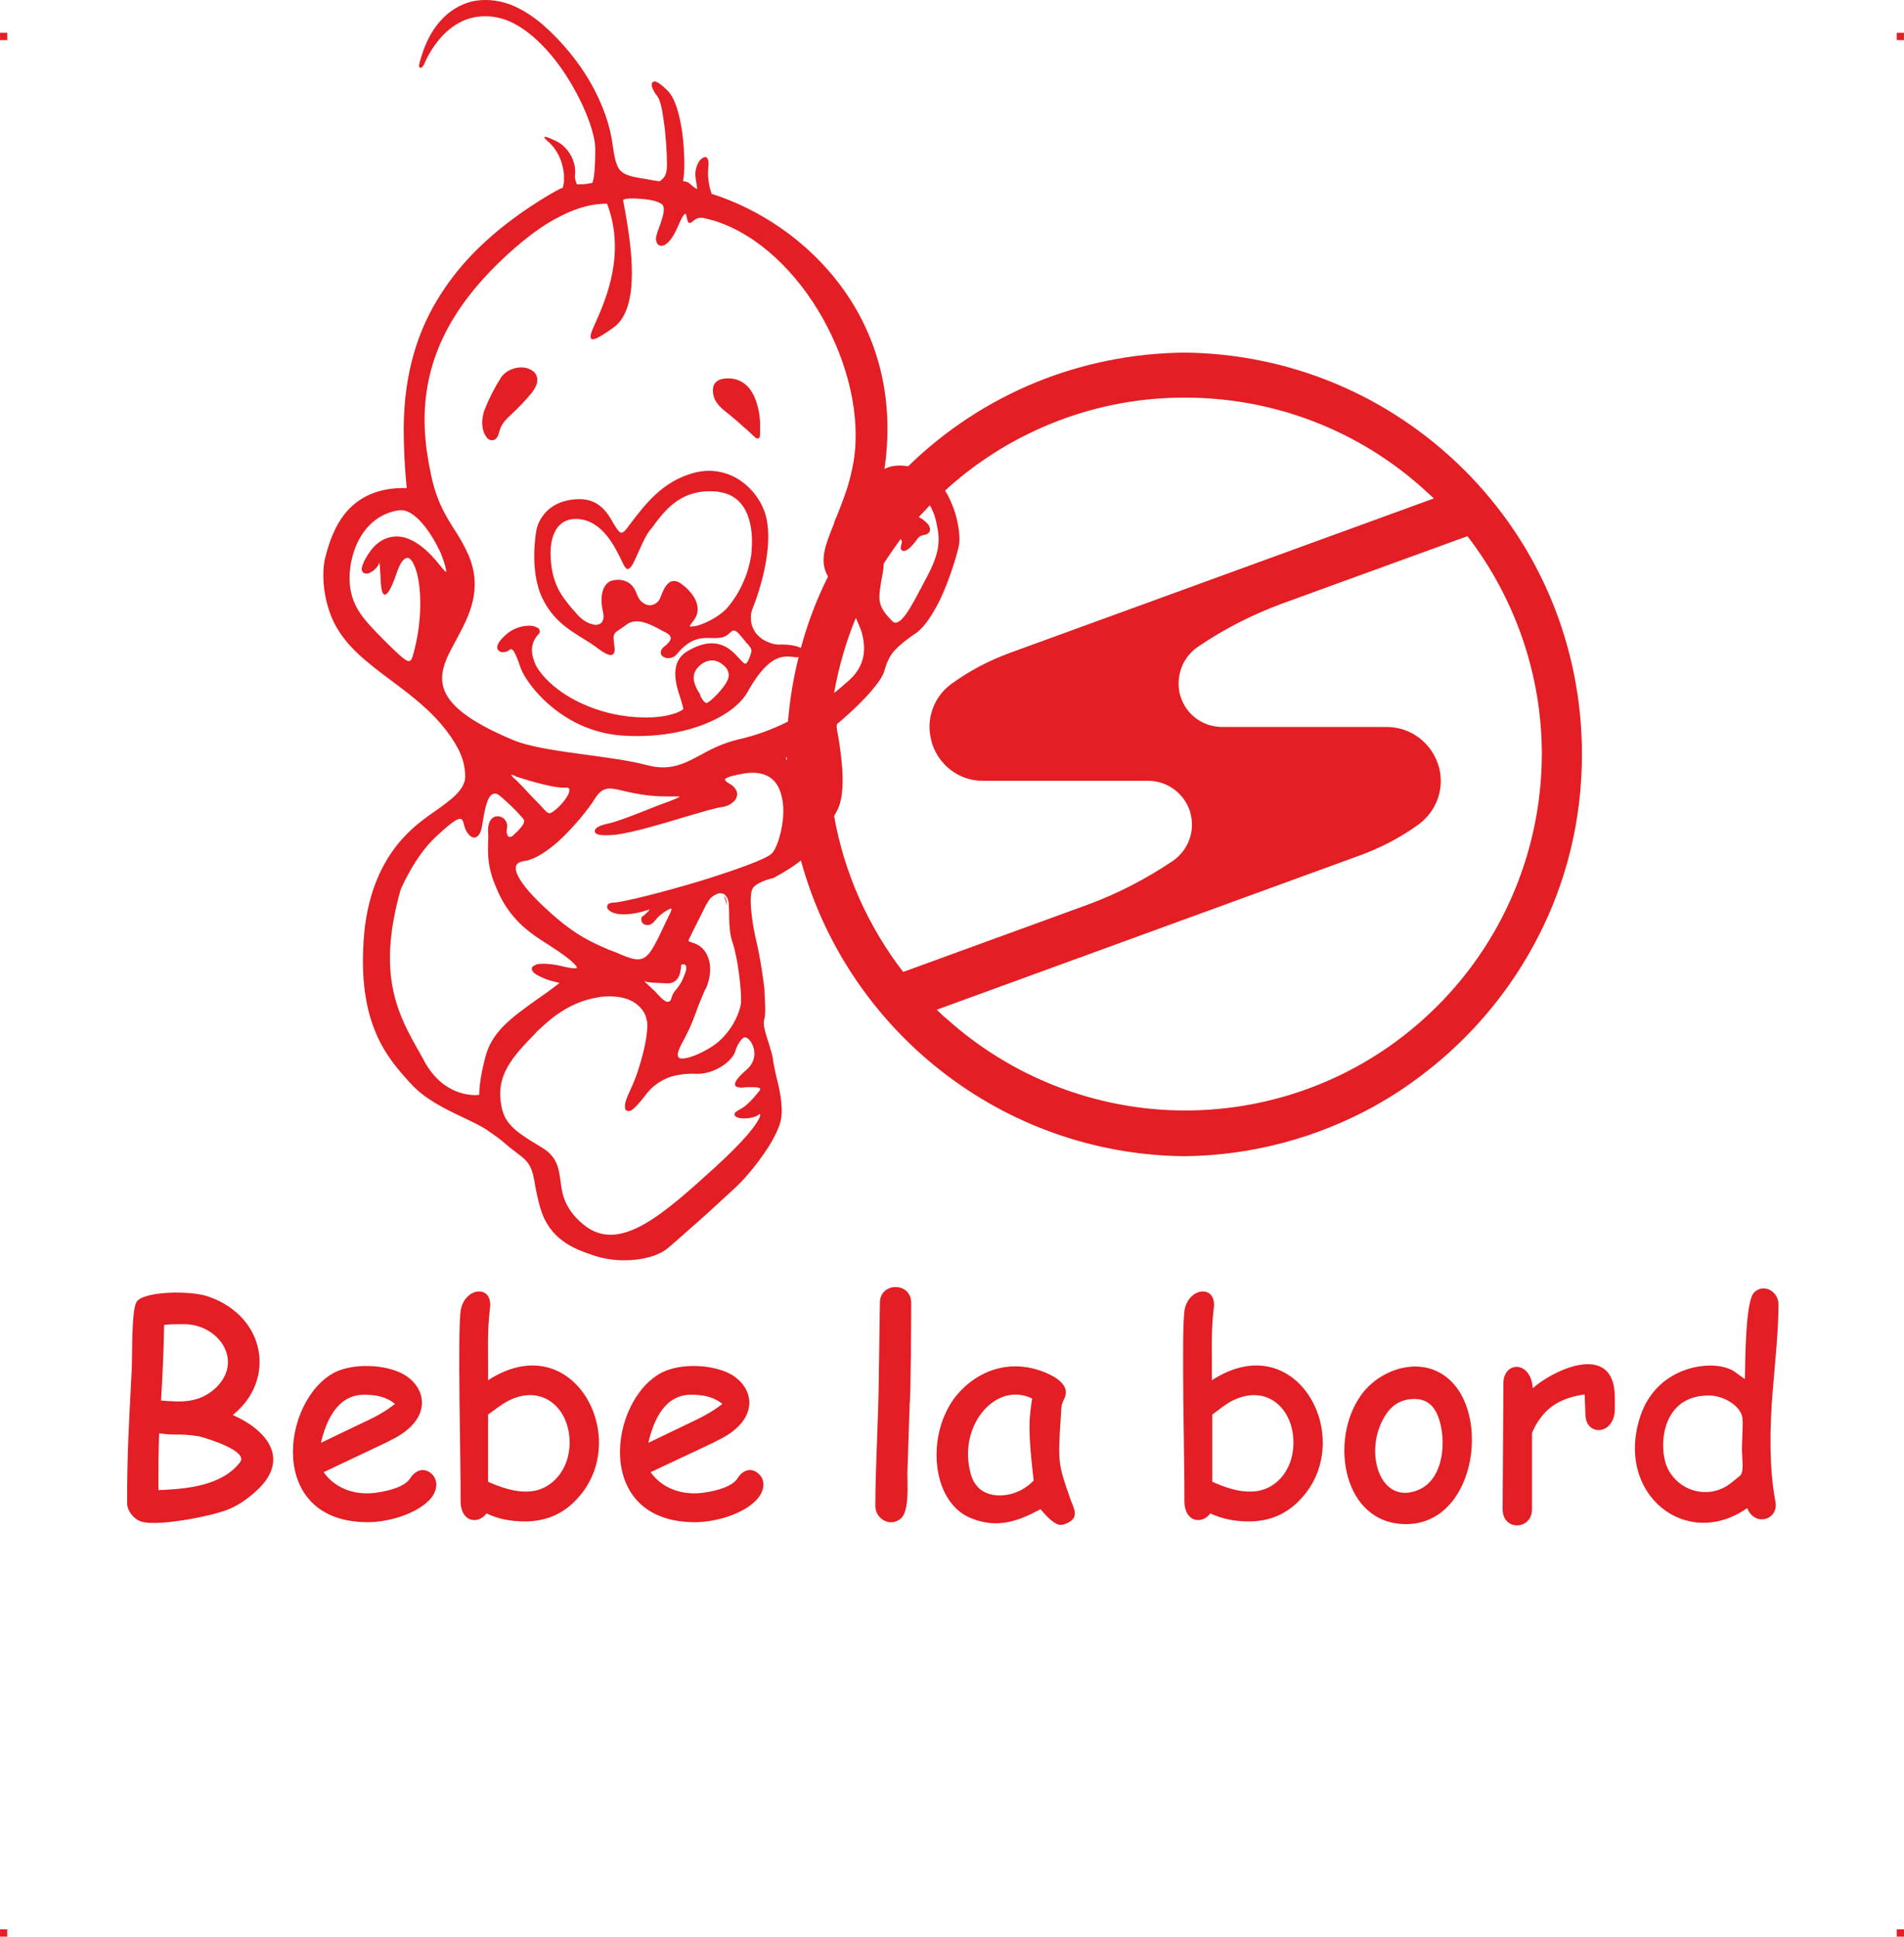
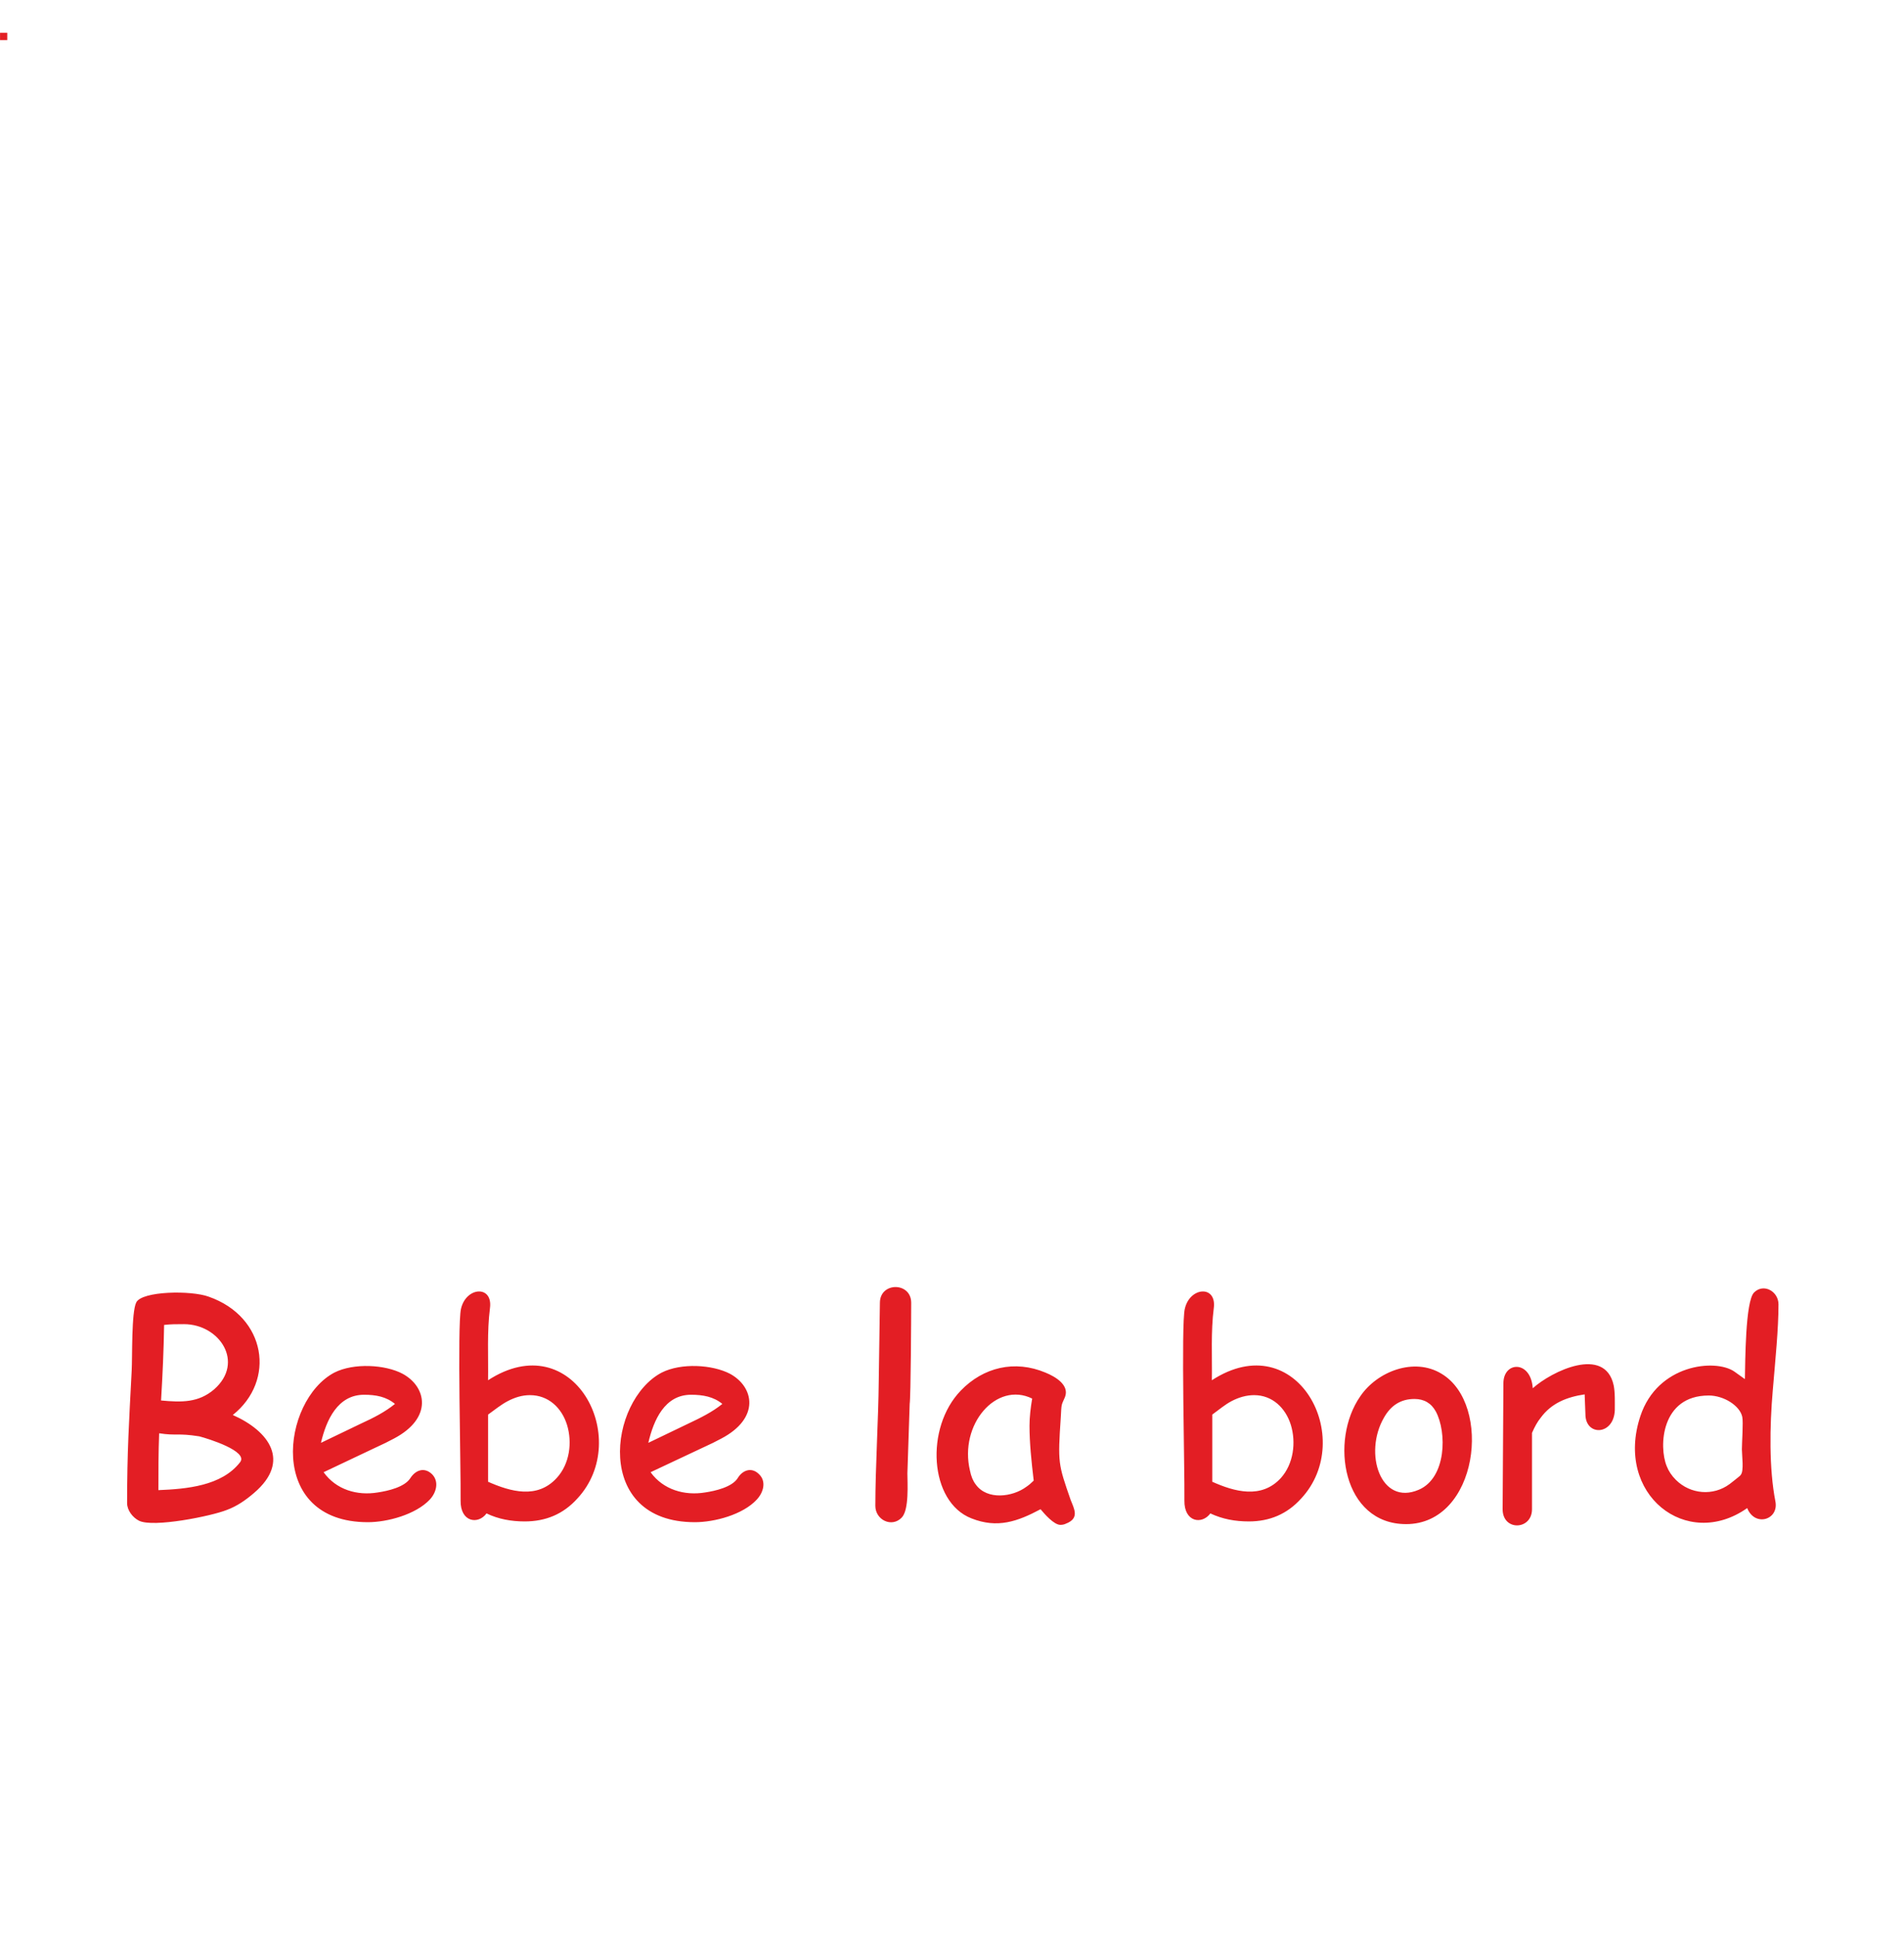
<svg xmlns="http://www.w3.org/2000/svg" xml:space="preserve" width="4.994in" height="5.079in" version="1.1" style="shape-rendering:geometricPrecision; text-rendering:geometricPrecision; image-rendering:optimizeQuality; fill-rule:evenodd; clip-rule:evenodd" viewBox="0 0 1444.12 1468.76">
  <defs>
    <style type="text/css">
   
    .fil0 {fill:#E31E24}
   
  </style>
  </defs>
  <g id="Layer_x0020_1">
    <g id="_2723204955040">
      <g id="_812266784">
        <rect class="fil0" x="-0" y="24.9" width="5.49" height="5.52" />
-         <rect class="fil0" x="1438.64" y="24.9" width="5.49" height="5.52" />
-         <rect class="fil0" x="-0" y="1463.24" width="5.49" height="5.52" />
-         <rect class="fil0" x="1438.64" y="1463.24" width="5.49" height="5.52" />
      </g>
      <g id="_812269600">
-         <path class="fil0" d="M309.08 501.26c2.03,0.58 3.18,-0.87 4.05,-4.05 7.52,-26.05 6.66,-51.8 2.32,-65.12 -1.16,-3.47 -2.6,-6.37 -4.05,-7.81 -1.16,-1.16 -2.6,-1.45 -3.76,-0.87 -2.32,1.16 -4.63,4.63 -6.95,11.58 -4.34,12.73 -7.24,16.5 -9.26,15.92 -2.32,-0.87 -2.6,-7.81 -2.89,-14.47 -0.29,-4.92 -0.58,-9.55 -0.87,-9.84 -0.29,-0.29 0,0.58 -0.29,1.16 -1.45,2.89 -4.05,5.21 -6.37,6.37l0 0c-0.87,0.58 -2.03,0.87 -2.89,0.87l0 0c-1.16,0 -2.03,-0.29 -2.89,-0.87 -0.29,-0.58 -0.87,-1.45 -0.87,-2.32 -0.29,-1.74 2.03,-7.81 6.37,-13.6 2.6,-3.76 6.37,-7.24 10.71,-9.26 4.34,-2.03 9.84,-2.89 15.92,-1.16 7.81,2.32 16.79,8.68 26.92,21.71 2.03,2.6 3.47,4.05 4.34,4.34 0,0 -0.29,-1.16 -0.58,-2.89 -0.58,-2.89 -2.03,-7.24 -4.05,-12.16 -6.66,-14.18 -19.1,-32.99 -30.97,-31.83 -11.29,1.45 -20.55,7.52 -26.92,16.21 -7.24,9.84 -11,23.15 -11,35.6 0.29,20.55 10.42,30.68 24.89,45.44 1.16,1.16 2.32,2.32 3.47,3.47 8.1,8.1 13.02,12.44 15.63,13.6l0 0zm857.51 209.24c21.42,-41.38 33.28,-88.56 33.28,-138.34 0,-81.32 -31.55,-158.02 -89.14,-215.61 -57.01,-56.72 -132.26,-88.27 -212.42,-89.14 -79.01,0.87 -153.1,31.26 -209.53,86.24 -8.1,-1.45 -14.18,0 -17.94,2.03 16.5,-113.16 -60.2,-186.38 -131.1,-208.66 -1.16,-3.76 -2.03,-6.66 -2.32,-9.84 -0.58,-3.47 -0.58,-7.24 0,-12.44 0,-2.32 -0.29,-4.05 -1.16,-4.92 -0.58,-0.87 -1.74,-0.87 -2.89,-0.29 -0.58,0.29 -1.45,0.87 -2.32,1.74 -2.32,2.89 -4.34,8.39 -3.47,13.6l0 0.29c0.58,4.05 1.16,6.37 1.16,8.39 -1.45,-0.87 -2.6,-1.74 -3.76,-2.6 -1.74,-1.74 -3.47,-3.47 -6.95,-3.47 1.45,-6.08 1.45,-23.15 -0.87,-39.07 -2.03,-12.44 -5.21,-24.02 -10.71,-29.52 -4.34,-4.34 -7.24,-6.37 -8.97,-6.95 -1.16,-0.29 -2.03,0 -2.6,0.58 -0.58,0.58 -0.58,1.45 -0.58,2.32 0.29,2.03 1.74,4.92 3.76,7.52 2.32,2.32 4.05,9.55 5.21,18.23 1.74,11.58 2.6,25.18 2.6,34.73 0,3.76 -0.58,6.37 -1.74,8.39 -1.16,1.74 -2.6,2.89 -3.76,3.76 -3.18,-0.29 -6.08,-0.87 -8.97,-1.45 -1.74,-0.29 -3.47,-0.58 -5.5,-0.87 -8.39,-1.45 -13.02,-2.89 -15.92,-6.37 -2.89,-3.76 -4.05,-9.84 -5.5,-19.97 -1.74,-13.31 -7.24,-30.1 -17.36,-47.46 -8.39,-14.18 -19.68,-28.65 -35.02,-42.25 -8.68,-7.52 -17.36,-12.73 -25.76,-15.92 -10.13,-3.47 -19.68,-4.05 -28.65,-2.03 -8.97,2.32 -17.07,7.24 -23.73,14.76 -5.21,5.79 -9.55,13.31 -12.73,21.99 -1.74,4.92 -2.89,8.68 -3.18,10.71 -0.29,0.58 -0.29,1.16 -0.29,1.45l0 0c0.29,1.45 1.16,1.74 2.32,0.87 0.58,-0.58 0.87,-1.16 1.74,-2.32l0 -0.29 0 0 0 0c0.87,-1.74 17.07,-42.83 55.57,-35.02 16.79,3.47 32.99,17.94 46.02,35.31 16.79,22.86 28.07,50.36 28.07,64.54 0,6.95 -0.29,12.44 -0.58,16.79 -0.29,3.76 -0.87,6.37 -1.45,8.68 -4.92,1.16 -7.81,1.16 -10.42,1.16l0 0c-0.58,0 -1.16,0 -1.45,0 -0.58,-1.16 -0.87,-2.03 -1.16,-3.18 -0.29,-1.16 -0.58,-2.6 -0.29,-4.05 0.58,-5.5 -0.87,-10.42 -3.18,-14.76 -2.6,-4.63 -6.66,-8.68 -11,-10.71 -16.79,-8.1 -5.21,1.16 -4.92,1.45l0 0c0,0.29 8.97,7.24 10.71,23.73 0,2.03 0,4.05 0,5.79 -0.29,1.45 -0.58,2.89 -0.87,4.34 -1.74,0.58 -3.47,1.45 -5.5,2.6 -2.03,1.16 -4.63,2.6 -7.52,4.34 -34.15,20.84 -60.78,44.57 -79.01,72.93 -18.52,28.36 -28.36,61.64 -28.65,102.16 0,22.57 1.74,40.81 2.32,45.73 -22.28,-0.58 -36.18,7.24 -45.44,17.65 -9.26,10.71 -13.6,24.02 -16.21,34.44 -1.74,6.08 -2.03,14.18 -1.16,22.86 0.87,7.81 2.89,16.21 6.08,23.73 8.68,20.26 26.63,33.57 45.15,47.46 14.76,11 30.1,22.57 41.67,37.91 4.92,6.37 8.39,12.16 10.71,17.65 2.32,5.5 3.47,11 3.47,17.07 0.29,10.13 -11.87,18.52 -23.73,26.92 -2.6,1.74 -4.92,3.47 -7.24,5.21 -6.95,5.21 -17.94,14.18 -27.49,29.52 -9.55,15.34 -17.65,37.04 -18.81,68.01 -2.89,60.2 19.39,84.8 35.02,102.16l1.16 1.16c10.42,11.58 25.76,19.1 39.36,25.47 6.66,3.18 12.73,6.08 17.36,8.97 8.1,5.5 11,7.81 14.47,10.71l0 0c2.6,2.32 5.5,4.63 11.29,8.97 8.68,6.37 9.84,12.16 11.58,22.28 0.87,4.92 2.03,10.71 4.05,17.94 3.47,11.58 9.55,19.39 17.07,24.89 7.24,5.5 16.21,8.68 25.18,11.58 9.26,2.89 20.26,3.76 30.39,2.6 9.84,-1.16 18.52,-4.05 24.02,-8.68 5.21,-4.34 13.89,-12.16 23.44,-20.55 9.84,-8.68 19.68,-17.94 26.34,-24.02 7.52,-6.66 16.79,-17.65 24.02,-28.36 6.37,-9.26 11,-18.52 12.16,-25.18 1.74,-10.42 -1.45,-23.73 -4.05,-33.86 -0.87,-4.34 -1.74,-8.1 -2.03,-10.71 -0.29,-3.18 -1.74,-7.81 -3.18,-12.44 -2.32,-7.24 -4.92,-14.76 -3.47,-18.52 1.16,-3.47 0.58,-12.73 0,-23.73 -0.29,-3.18 -2.89,-22.57 -6.08,-35.6 -3.18,-13.31 -6.37,-35.6 -2.32,-40.52 4.05,-4.92 15.34,-7.24 15.34,-7.24l0 0c9.55,-5.21 16.21,-9.55 20.84,-13.31 35.02,128.21 151.94,222.84 290.85,224.29 51.8,-0.58 100.71,-14.18 143.54,-37.62 3.47,-2.03 6.95,-4.05 10.42,-6.08 0.58,-0.29 0.87,-0.58 1.45,-0.87 47.75,-29.52 87.11,-71.48 112.87,-121.84l0 -0zm-538.58 -273.2c-8.68,17.36 -15.63,35.6 -20.55,54.12 -2.89,-1.45 -7.81,-2.6 -14.18,-2.6 -3.76,0.29 -7.24,-0.29 -10.42,-1.74 -4.05,-1.45 -7.24,-4.05 -9.55,-6.95 -2.32,-3.18 -3.76,-6.95 -3.76,-10.71 -0.29,-2.89 0.29,-5.79 1.45,-8.39 3.76,-9.55 8.68,-24.6 10.71,-40.23 1.45,-10.71 1.45,-21.71 -1.16,-30.68 -3.47,-11.29 -11.29,-21.13 -21.42,-27.2 -9.55,-5.5 -20.84,-7.52 -32.7,-4.34 -24.02,6.37 -37.04,23.73 -49.78,40.52l-0.87 1.16c-2.6,3.76 -4.63,4.34 -5.79,3.18 -1.45,-1.16 -2.89,-3.47 -4.63,-6.37l0 0c-4.34,-7.81 -10.71,-18.52 -25.76,-18.52 -28.65,0.29 -32.7,22.86 -32.7,23.15l0 0c0,0.29 -6.08,30.39 4.63,52.38 8.1,16.21 19.39,23.15 30.1,29.81 3.76,2.32 7.52,4.63 11,7.24 7.52,5.79 11,6.66 12.73,4.63l0 0c1.16,-1.45 0.87,-4.63 0.29,-8.1l0 -0.87c-0.87,-6.08 0,-6.66 5.79,-10.42 1.16,-0.87 2.6,-1.74 4.05,-2.89 7.24,-5.21 17.07,-0.29 24.31,3.47 1.45,0.87 2.89,1.74 4.34,2.32 3.18,1.45 4.63,3.18 4.63,4.92 -0.29,1.74 -2.03,4.05 -5.21,6.37 -2.03,1.74 -2.6,3.47 -2.32,4.92 0,0.87 0.58,1.74 1.45,2.32l0 0c0.58,0.58 1.45,0.87 2.6,1.16l0 0c2.6,0.58 6.08,-0.29 8.1,-2.89 10.42,-12.73 19.1,-12.44 26.34,-12.16 5.21,0 9.84,0.29 13.89,-4.05 1.74,-1.74 3.18,-2.03 4.63,-1.16 1.74,1.16 3.76,3.76 6.66,7.24 0.58,0.87 1.45,2.03 2.32,2.6 3.18,4.05 3.47,4.34 1.16,10.42 -1.45,3.76 -2.6,4.63 -3.47,4.34 -1.16,-0.58 -2.6,-2.03 -4.34,-4.05 -6.37,-6.95 -16.79,-18.23 -38.49,-5.79 -15.05,8.39 -9.55,25.76 -5.79,36.75 1.16,4.34 2.32,7.52 1.74,7.81 -1.16,0.87 -4.05,2.6 -8.68,3.76 -4.92,1.45 -12.16,2.6 -22.28,2.32 -28.94,-0.58 -55.28,-12.44 -70.33,-26.63 -4.34,-4.05 -7.81,-8.39 -10.13,-12.44 -2.03,-4.34 -3.18,-8.39 -3.18,-12.16 0,-4.34 1.74,-8.39 4.92,-11.87 1.16,-0.87 1.16,-2.03 0.87,-3.18 -0.29,-0.87 -1.16,-1.74 -2.32,-2.03 -0.87,-0.58 -2.03,-0.87 -3.47,-1.16 -5.5,-0.58 -14.18,1.16 -20.55,7.52 -4.34,3.76 -5.79,6.95 -5.79,8.97 0,0.87 0.58,1.74 1.16,2.32 0.58,0.58 1.16,0.87 2.03,1.16 2.03,0.29 4.63,-0.29 6.08,-1.74 1.16,-0.87 2.03,-0.58 3.18,0.87 1.45,2.32 3.18,6.37 5.5,13.31 3.18,8.1 14.47,24.02 32.7,35.89 12.44,8.1 28.07,14.18 46.3,15.05 21.42,1.16 40.52,-1.74 56.14,-7.24 17.36,-6.08 30.1,-15.05 36.18,-24.89 5.21,-9.26 10.13,-16.5 15.63,-21.42 5.21,-4.92 11,-7.24 18.23,-6.37 2.03,0.29 4.05,0.58 5.5,0.29 -4.05,15.92 -6.66,32.41 -8.1,48.91 -12.16,6.08 -24.89,10.71 -37.91,13.6 -11.87,2.89 -20.84,7.52 -28.65,11.87 -12.44,6.66 -22.86,12.16 -40.52,7.52 -13.02,-3.47 -29.23,-5.5 -45.73,-7.81 -21.42,-2.89 -42.83,-5.79 -55.86,-11.29 -55.86,-23.44 -58.46,-41.96 -50.07,-61.93 2.03,-4.63 4.63,-9.26 7.24,-14.18 9.55,-17.65 20.26,-37.91 9.26,-63.96 -3.47,-7.81 -7.24,-14.18 -11.29,-20.26 -6.66,-10.71 -13.6,-21.71 -17.65,-43.12 -0.87,-3.76 -1.45,-7.24 -2.03,-11 -0.58,-3.47 -1.16,-7.24 -1.45,-10.71 -3.18,-29.81 1.74,-55.86 12.73,-79.3 11,-23.44 28.07,-44.28 49.2,-63.67 12.73,-11.58 26.63,-22.57 41.1,-29.52l0 0c11.58,-5.79 23.44,-9.26 34.44,-8.97 14.47,37.91 -1.16,72.93 -8.68,90 -2.89,6.37 -4.63,10.42 -3.47,12.16 1.16,2.03 6.08,-0.58 16.79,-8.1 21.71,-15.05 13.02,-65.12 9.26,-87.4 -1.16,-5.5 -1.74,-9.26 -1.74,-9.55l0 0c0,0 0,0 0,0 1.45,-1.16 6.95,-1.45 12.73,-0.87 6.08,0.29 12.44,1.45 15.63,3.47 0.87,0.29 1.45,0.87 1.74,1.45 2.03,3.18 -0.29,9.55 -2.32,15.63 -1.45,3.76 -2.89,7.52 -2.89,10.13 0.29,1.74 0.58,2.89 1.45,3.76 0.58,0.87 1.45,1.16 2.6,1.16 1.16,0 2.32,-0.29 3.47,-1.16 2.6,-1.74 5.79,-5.79 8.97,-13.02 3.18,-7.52 4.92,-10.13 6.08,-10.13 0.29,0 0.58,2.03 1.16,4.34 0.58,2.32 1.16,2.89 2.32,2.6 0.87,0 1.16,-0.58 1.74,-1.16l0.29 0c1.16,-1.16 3.47,-3.18 7.52,-2.6 2.89,0.58 6.08,1.45 9.26,2.32 66.27,21.42 116.34,114.32 105.05,182.61 -1.16,6.37 -2.6,12.73 -4.63,19.39 -3.47,10.42 -6.95,19.39 -10.13,26.63l0.29 0c-7.52,18.52 -11.58,29.23 -4.92,41.1l0 -0zm-31.26 136.6c0,0.87 0,2.03 0,2.89 -0.29,-0.58 -0.58,-0.87 -0.58,-1.45 0,-0.29 0,-0.87 0.58,-1.45zm120.1 -201.71c1.16,1.74 2.32,3.76 3.18,5.79 6.66,13.31 8.68,28.94 7.24,35.89 -1.45,6.95 -6.95,25.76 -14.76,41.96 -5.21,10.13 -11,19.39 -17.36,24.02 -7.81,5.21 -13.02,9.55 -16.79,13.6 -3.76,4.34 -5.79,8.97 -7.52,15.05 -1.16,4.63 -5.79,10.71 -11,16.79 -9.84,11 -22.57,21.99 -24.6,23.44 -1.16,0.87 -0.58,4.05 0.58,10.13 0.87,5.21 2.03,12.73 2.89,22.86 0.87,11.87 0.29,20.84 -1.74,28.07 -1.16,3.47 -2.6,6.37 -4.34,8.97 7.52,42.83 25.47,83.35 52.38,118.37l0 0 139.78 -50.94c22.86,-8.39 44.57,-19.68 64.83,-33.28 8.97,-6.37 14.47,-16.5 14.47,-27.49l0 0c0,-3.18 -0.58,-6.66 -1.45,-9.84 -4.34,-13.89 -17.36,-23.44 -31.83,-23.44l-125.02 0c-17.65,0.29 -33.28,-11.29 -38.78,-28.07 -1.16,-4.34 -2.03,-8.39 -2.03,-12.73 0,-13.02 6.37,-25.47 17.07,-32.99 13.6,-9.84 28.65,-17.65 44.57,-23.44l312.27 -113.74 0.87 -0.29 7.81 -2.89 -6.08 -5.5 -0.58 -0.58c-49.78,-45.44 -114.6,-70.33 -181.75,-70.33l-0.29 0c-66.27,-0.29 -130.52,24.31 -180.01,68.59 -0.58,0.58 -1.45,1.45 -2.03,2.03l-0 -0zm-84.22 153.39c4.05,-3.18 7.81,-6.37 11.58,-9.84 12.16,-11 13.02,-24.31 8.97,-37.33 -1.16,-3.18 -2.6,-6.66 -4.05,-9.84 -7.52,18.23 -13.02,37.33 -16.5,57.01l0 -0zm-159.17 74.38c-10.71,-2.6 -16.21,-4.05 -22.28,5.79 -4.05,6.66 -15.63,21.42 -28.07,32.7 -8.39,7.24 -17.36,13.31 -24.89,14.47 -2.32,0.29 -3.76,0.87 -4.92,1.45 -1.74,1.16 -2.32,2.6 -2.03,4.63 0,2.32 1.16,4.92 3.18,8.1 4.34,7.24 13.31,16.5 23.73,25.76 19.1,17.07 31.26,21.99 43.7,27.49 2.03,0.58 3.76,1.45 5.5,2.03 22.28,9.84 23.15,7.81 38.2,-24.31 0.87,-1.74 1.74,-3.76 2.89,-5.79 0.58,-1.74 0.87,-2.6 0.87,-3.18 0,0 0,0 0,0 -0.58,0 -1.16,0 -2.03,0.58 -3.18,1.45 -7.81,4.92 -10.42,8.39l0 0c-2.32,3.18 -4.92,3.76 -6.66,3.47 -1.16,-0.29 -2.03,-0.58 -2.6,-1.16 -0.58,-0.87 -1.16,-1.45 -1.16,-2.32 -0.29,-1.45 0,-2.89 1.45,-3.47 1.45,-1.16 3.76,-3.18 4.92,-4.92l0 0c-14.47,4.92 -23.73,4.34 -28.36,2.32 -1.74,-0.87 -2.89,-1.74 -3.47,-2.6 -0.87,-1.16 -0.58,-2.32 0,-3.47l0 0c0.87,-0.87 2.6,-1.45 5.21,-1.45 6.66,-0.29 39.07,-8.39 68.3,-17.36 23.73,-7.52 45.15,-15.05 50.36,-19.39 3.47,-2.6 7.81,-14.47 8.97,-26.92 0.58,-6.37 0.29,-12.73 -1.45,-18.52 -1.45,-5.5 -4.34,-10.13 -8.97,-13.02 -4.63,-2.89 -11,-4.05 -19.39,-2.6 -6.66,1.16 -11.58,2.32 -13.6,3.76 -1.16,0.58 -0.58,2.03 2.6,3.76 2.6,1.45 4.34,3.18 5.21,4.92 0.87,1.45 1.16,3.18 0.58,4.92 -0.29,1.45 -1.16,2.89 -2.6,4.05 -2.03,2.03 -4.92,3.47 -8.97,4.05 -4.34,0.58 -14.18,3.47 -26.05,6.95 -18.23,5.5 -40.52,12.16 -53.54,13.89 -8.1,0.87 -12.44,0.58 -14.47,-0.29 -1.45,-0.58 -2.03,-1.16 -2.03,-2.03 -0.29,-0.87 0.29,-1.74 0.87,-2.32 1.45,-1.45 4.34,-2.6 8.1,-3.47 6.08,-1.16 16.79,-5.21 27.78,-9.55 5.21,-2.03 10.71,-4.34 15.63,-6.08 7.24,-2.6 11.58,-4.34 11.87,-5.21 0,0 -2.89,0 -9.55,0 -14.76,0 -24.6,-2.32 -32.41,-4.05l-0 0zm-44.86 -2.6c-10.71,0.58 -37.91,-8.68 -37.91,-8.68l0 -0.29c-1.45,-0.58 -2.32,-0.87 -2.89,-0.87 0.29,0.87 0.87,1.74 2.32,2.89 2.03,1.74 4.05,4.05 7.24,7.24 2.32,2.6 5.5,6.08 9.84,10.42 1.74,1.74 3.18,3.18 4.34,4.63 4.92,5.21 4.92,5.21 10.13,1.16 3.18,-2.6 7.24,-7.24 9.26,-11.29 0.58,-1.16 0.87,-2.32 0.87,-3.18 0,-0.87 0,-1.45 -0.58,-1.74 -0.58,-0.29 -1.45,-0.29 -2.6,-0.29l-0 -0zm-98.11 37.33c-15.92,14.76 -26.05,38.78 -26.63,39.94 -18.52,65.69 -1.74,95.21 14.47,123.87l0 0c1.16,2.32 2.6,4.34 3.47,6.37 14.76,26.63 36.75,26.05 41.67,25.47 0,-3.18 0.29,-12.16 4.63,-28.65 4.92,-19.1 19.39,-29.52 37.91,-42.83 1.74,-1.16 3.18,-2.32 5.79,-4.05l2.89 -2.03c6.66,-4.92 9.55,-6.95 9.55,-7.52 0,0 -1.16,0 -2.89,-0.58 -2.6,-0.58 -6.37,-1.45 -10.42,-3.47 -4.05,-1.74 -6.08,-3.18 -6.95,-4.63 -0.87,-1.45 -0.87,-2.6 0,-3.47 0.58,-0.58 1.74,-1.16 3.18,-1.74 3.76,-0.87 11.29,-0.58 20.55,1.74 4.92,1.16 7.81,1.45 9.55,1.16 0.29,-0.29 0.29,-0.29 0.29,-0.29 0,-0.58 -0.29,-1.16 -1.16,-2.03 -2.89,-3.47 -9.84,-8.68 -19.39,-14.76 -10.71,-6.66 -18.81,-12.44 -25.18,-19.39 -6.37,-6.95 -11.29,-14.47 -15.34,-24.31 -6.66,-15.34 -6.37,-24.02 -6.37,-33.86 0.29,-3.18 0.29,-6.08 0,-9.55 0,-5.5 1.74,-8.68 4.05,-10.13 1.16,-0.87 2.32,-0.87 3.47,-0.87 1.45,0 2.6,0.58 3.76,1.16 2.03,1.45 3.76,4.34 3.18,7.81 -0.58,2.32 -0.29,4.05 0.29,5.21 0.29,0.58 0.58,1.16 0.87,1.16 0.29,0.29 0.87,0.29 1.45,0.29 1.16,-0.29 2.32,-1.16 3.18,-2.32 0.87,-0.58 1.45,-1.45 2.32,-2.03 3.18,-3.76 6.37,-6.95 4.05,-9.55 -0.58,-0.58 -1.45,-1.45 -2.03,-2.32 -3.47,-3.76 -7.24,-7.81 -15.34,-14.76 -4.05,-3.47 -6.95,-1.74 -8.97,2.32 -2.32,4.92 -3.47,12.44 -4.63,19.39 -0.58,4.34 -1.74,6.95 -3.18,8.39 -0.87,0.87 -2.03,1.45 -3.18,1.45 -1.16,-0.29 -2.03,-0.58 -2.89,-1.45 -2.03,-1.74 -3.76,-4.63 -4.63,-8.39 -0.87,-4.05 -2.03,-5.21 -4.63,-4.05 -3.47,1.45 -8.68,5.79 -16.79,13.31l0 0zm162.07 110.26c-0.29,0 -0.58,0 -0.58,0l-0.29 0c-2.03,-0.58 -2.89,-0.87 -2.89,-0.87 0,0.29 2.03,2.32 4.63,4.63 2.03,1.74 4.34,4.05 6.08,6.08 2.6,2.89 4.63,4.34 6.08,4.92 0.58,0 0.87,0 1.45,0 0.29,0 0.58,-0.29 0.87,-0.29 0.58,-0.58 1.16,-1.45 1.45,-2.89 0.87,-2.89 2.03,-4.34 3.47,-6.08 1.74,-2.03 4.05,-4.92 6.37,-11.29 1.74,-3.76 1.45,-6.08 0.87,-6.95 -0.29,-0.58 -0.58,-0.58 -1.16,-0.87 -0.29,0 -0.87,0 -1.16,0 -0.58,0 -0.87,0.29 -1.16,0.58l0 0 0 0.58c-0.29,3.47 -0.87,13.31 -10.42,13.31 -7.52,-0.29 -11.87,-0.58 -13.6,-0.87l0 0zm-83.35 35.6c-0.87,0.58 -1.16,1.16 -1.74,1.45l-1.74 2.03c-14.47,14.76 -27.2,28.36 -26.34,47.17 0.58,9.84 2.6,16.21 7.52,21.71 4.63,5.5 12.44,10.42 24.02,17.36 11.58,6.95 12.73,15.34 14.18,25.18 1.16,9.84 2.89,21.13 17.07,32.99 27.2,22.86 60.2,-6.95 100.13,-43.12l0 0 0.58 -0.58c21.71,-19.68 30.39,-31.26 32.99,-36.75 0.58,-1.45 0.87,-2.32 0.58,-2.89 0,0 0,-0.29 0,-0.29 -0.29,0 -0.87,0.29 -1.45,0.87 -3.18,2.32 -9.84,2.89 -13.89,2.32 -1.16,-0.29 -2.03,-0.58 -2.6,-0.87 -1.16,-0.58 -1.45,-1.45 -1.45,-2.6 0.29,-0.58 1.16,-1.45 2.6,-2.32 3.47,-1.74 6.37,-3.76 8.68,-6.37 2.6,-2.32 4.92,-5.21 7.24,-8.1 1.16,-1.16 1.16,-2.03 0.87,-2.32 -1.45,-1.16 -6.08,-0.87 -10.71,-0.87 -0.87,0 -1.74,0.29 -2.6,0.29 -5.79,0 -6.66,-1.74 -4.92,-4.92 1.16,-2.32 4.34,-5.5 8.39,-8.97 3.47,-3.18 5.21,-6.95 5.5,-10.71 0.29,-4.05 -0.87,-8.1 -3.76,-11.58 -0.58,-0.58 -1.16,-1.16 -1.74,-1.45 -0.87,-0.58 -1.74,-0.58 -2.6,-0.29 -0.87,0.58 -1.74,1.45 -2.6,2.6l0 0c-1.74,2.32 -3.18,5.5 -4.05,8.68 -1.74,4.05 -6.08,8.39 -11.29,11.29 -5.21,3.18 -11.58,4.92 -17.07,4.92 -5.5,-0.29 -12.44,0 -19.68,2.03 -7.24,2.32 -14.47,6.66 -20.26,14.76 -4.63,6.08 -8.1,9.55 -10.42,11 -1.45,0.58 -2.6,0.58 -3.47,0 -0.87,-0.29 -1.16,-1.45 -1.16,-2.89 -0.29,-2.32 1.16,-6.66 4.05,-12.73 4.05,-8.39 7.24,-18.23 9.55,-27.49 2.6,-10.13 3.76,-19.1 3.18,-24.31 0,-0.29 0,-0.58 -0.29,-0.87 -0.58,-4.63 -3.47,-9.55 -8.97,-13.31 -5.5,-3.76 -13.89,-5.79 -25.76,-4.63 -0.87,0.29 -2.03,0.29 -2.89,0.58 -22.57,3.47 -38.49,19.1 -43.7,24.02l-0 0zm126.76 -95.21c-5.21,10.42 -11.87,23.73 -11.87,23.73l0 0.29c-1.74,3.18 -2.32,4.05 -1.45,4.63 0.58,0.29 1.45,0.58 2.32,0.87 1.16,0.29 2.32,0.87 3.76,1.45l0 0 0 0c4.05,2.03 7.52,6.08 8.97,11.87 1.74,5.79 1.16,13.31 -2.32,21.71l-0.29 0 -0.29 0.58 0 0c-2.89,6.66 -4.92,11.58 -6.66,16.5 -2.6,7.24 -5.21,13.89 -11.58,25.47 -1.74,3.47 -2.6,6.08 -2.6,7.81 0.29,1.16 0.58,1.74 1.45,2.32 1.16,0.29 2.6,0.29 4.34,0 5.5,-0.87 13.6,-4.63 19.97,-8.68 6.08,-3.76 11,-9.26 14.76,-14.76 4.34,-6.66 6.95,-13.6 7.52,-18.52 0.29,-4.63 -0.29,-13.02 -1.45,-21.71 -1.16,-9.26 -3.18,-19.1 -4.92,-24.02 -2.32,-6.95 -2.32,-12.16 -2.6,-18.52 0,-3.18 0,-6.66 -0.29,-11 -0.29,-2.89 -1.16,-4.92 -2.32,-6.08 -0.87,-1.16 -2.03,-1.74 -3.18,-1.74 -1.45,-0.29 -2.89,0 -4.34,0.87 -2.6,1.16 -5.21,3.47 -6.66,6.95l-0.29 0 0 -0zm160.91 -293.17c1.74,0.87 3.18,1.74 4.34,2.89 1.45,1.16 2.6,2.32 3.47,3.76 0.58,1.16 0.87,2.6 0.58,3.76 0,0.29 -0.29,0.87 -0.58,1.16 -1.16,1.45 -2.6,1.74 -4.05,2.03 -1.74,0.29 -3.76,0.87 -6.08,4.63 -2.6,3.47 -5.21,6.08 -7.24,6.95 -0.87,0.29 -1.45,0.58 -2.03,0.58 -0.87,-0.29 -1.45,-0.58 -2.03,-1.45 -0.29,-0.87 0,-1.74 0.29,-3.18l0 0c0.87,-2.32 0.58,-3.76 -0.58,-4.34 -4.34,6.08 -8.68,12.16 -12.73,18.52 0,4.05 -0.87,8.1 -1.74,12.44 -0.58,3.76 -1.16,7.24 -1.45,10.71 -0.29,4.05 0.29,7.24 1.74,10.13 1.45,3.18 4.05,6.37 7.81,10.13 2.03,2.32 4.34,1.45 6.95,-0.87 4.34,-4.05 8.97,-12.73 13.02,-20.26 0.58,-1.45 1.45,-2.6 2.03,-3.76l0.87 -1.74c6.66,-12.44 12.44,-22.86 12.44,-35.31 0,-2.6 -0.29,-6.08 -1.16,-9.84 -0.87,-5.21 -2.6,-11 -5.5,-15.92 -2.6,2.89 -5.5,5.79 -8.39,8.97l0 -0zm-330.21 -79.01c0,0 4.34,-12.73 13.02,-26.34 3.76,-6.08 11.29,-8.68 17.36,-8.1 2.32,0.29 4.34,0.87 6.08,2.03 1.74,0.87 3.18,2.32 3.76,4.34 1.45,3.18 0.58,7.52 -3.76,13.02 -5.79,6.95 -10.42,11.58 -14.18,15.05 -5.5,5.21 -8.97,8.39 -10.42,14.76 -0.87,3.47 -2.32,5.21 -4.05,5.79 -1.16,0.29 -2.32,0.29 -3.18,-0.29 -1.16,-0.29 -2.03,-1.16 -2.6,-2.32 -2.6,-3.47 -4.05,-9.84 -2.03,-17.65l0 -0.29 0 -0zm175.38 -10.42c0,0 -7.52,-17.36 12.73,-15.63 7.52,0.87 12.73,5.21 15.92,11 4.92,8.68 6.08,19.97 5.79,26.34 0,0.87 0,1.74 0,2.32 0,4.34 0,6.08 -2.32,5.79l0 0c-1.16,-0.29 -2.32,-1.74 -4.92,-4.05 -1.45,-1.45 -3.47,-3.18 -5.79,-5.21 -4.05,-3.76 -7.52,-6.66 -10.42,-8.97 -5.21,-4.05 -8.39,-6.66 -11,-11.58l0 0 0 0zm-103.9 90.87c-22.57,-1.16 -20.55,27.2 -20.55,27.2l0 0.29c0.58,21.42 8.1,30.68 16.79,41.1 0.87,0.87 1.74,1.74 2.6,2.89 3.76,4.63 8.39,7.52 12.44,8.39 1.74,0.58 3.47,0.58 4.63,0 1.16,-0.29 2.32,-1.16 2.89,-2.32 0.87,-1.74 1.16,-4.05 0.29,-7.52 -1.45,-6.66 -1.16,-11.29 -0.29,-14.76 1.45,-5.5 4.63,-7.81 6.66,-8.39 2.03,-0.58 7.24,-1.74 12.16,0.87 2.89,1.45 5.5,4.34 7.24,9.26 1.16,3.18 2.89,5.5 4.92,6.66 1.45,1.16 3.18,1.74 4.92,1.74 1.74,0 3.18,-0.58 4.63,-1.45 1.45,-1.16 2.89,-2.6 3.47,-4.63 1.74,-4.63 3.47,-8.39 5.79,-10.42 2.32,-2.32 5.5,-2.6 9.26,-0.29 1.16,0.87 2.6,2.03 4.05,3.18 2.89,2.6 6.08,6.37 7.81,10.42 1.74,4.34 2.03,9.26 -1.16,13.89 -0.58,0.87 -1.16,1.74 -1.74,2.32 -1.16,1.45 -1.74,2.32 -1.74,2.89l0 0c0,0.29 0.29,0.29 0.87,0.29 1.16,0 2.6,-0.29 4.34,-0.58 7.52,-2.03 19.1,-8.1 24.31,-15.05 4.92,-6.08 8.68,-12.44 11.29,-18.81 2.89,-6.37 4.63,-13.02 5.79,-19.97 0,-1.16 0.29,-2.6 0.29,-4.34 0.58,-7.24 0.29,-17.36 -3.18,-26.05 -3.47,-8.68 -9.84,-15.63 -21.71,-17.36l0 0c-0.87,-0.29 -1.74,-0.29 -2.6,-0.29 -25.18,-2.03 -37.33,13.31 -45.15,23.44 -1.16,1.74 -2.32,3.18 -3.47,4.63 -3.76,4.05 -6.95,11.58 -9.84,17.94 -2.6,5.79 -4.63,10.71 -6.66,12.16 -1.16,0.87 -2.32,0.87 -3.18,-0.58 -0.87,-0.87 -1.74,-2.89 -2.89,-5.21 -4.92,-10.13 -14.47,-30.39 -33.28,-31.55l0 -0zm91.45 130.81c1.16,1.45 1.74,2.89 1.74,3.76 2.03,3.47 3.18,4.92 4.63,4.92 1.45,-0.29 3.76,-2.32 7.81,-6.37 4.05,-4.34 6.66,-7.81 8.1,-11 1.16,-2.89 1.16,-5.5 -0.58,-8.39 -0.58,-0.87 -1.16,-1.74 -2.32,-2.6 -1.74,-1.74 -4.34,-3.18 -6.95,-3.76 -2.89,-0.29 -5.79,0 -8.97,2.03 -1.16,0.58 -2.32,1.74 -3.76,3.18 -6.08,6.66 -2.03,13.89 0.29,18.23l0 0zm21.71 162.07c-0.87,-2.6 -1.45,-4.92 -2.32,-7.52l0 0.29c1.16,1.16 2.03,3.18 2.32,6.08l0 1.16zm527.59 87.11l0 0c-49.49,44.28 -113.45,68.59 -180.01,68.59 -67.14,0 -131.97,-25.18 -181.75,-70.33l-0.87 -0.58 -5.79 -5.5 320.66 -116.92c15.92,-5.79 30.97,-13.6 44.57,-23.44 10.71,-7.81 17.07,-19.97 17.07,-32.99l0 -0.29c0,-4.05 -0.58,-8.39 -2.03,-12.44 -5.5,-16.79 -21.13,-28.36 -38.78,-28.36l-125.02 0c-14.47,0 -27.2,-9.26 -31.55,-23.15 -1.16,-3.18 -1.45,-6.66 -1.45,-9.84 0,-11 5.21,-21.13 14.18,-27.49 20.26,-13.89 41.96,-24.89 64.83,-33.28l140.07 -50.94c36.47,47.46 56.43,105.63 56.43,165.54 -0.29,76.98 -32.99,150.2 -90.58,201.43l0 -0z" />
        <path class="fil0" d="M171.91 1145.18c-11.58,4.63 -55.86,13.6 -66.56,8.1 -4.63,-2.32 -8.97,-7.81 -8.97,-13.31 0,-39.07 1.45,-61.06 3.47,-100.42 0.58,-10.42 -0.29,-44.28 3.47,-51.8l0 0c4.34,-8.68 41.67,-9.26 54.99,-4.34 43.7,15.34 50.94,63.67 18.23,89.72 27.49,12.16 44.28,35.02 16.21,59.04l0 0c-6.37,5.5 -13.02,10.13 -20.84,13.02l0 0 0 0zm-32.41 -140.94c-5.79,0 -10.13,0 -15.05,0.58 -0.29,19.1 -1.16,38.2 -2.32,57.3 15.63,1.45 28.36,1.74 40.23,-8.39l0 0c23.44,-20.55 4.05,-49.49 -22.86,-49.49l0 0zm11.58 85.08c-16.5,-2.6 -17.36,-0.29 -30.39,-2.32 -0.58,14.76 -0.58,28.65 -0.58,43.12 21.42,-0.87 48.04,-3.18 61.93,-21.13 6.66,-8.39 -24.31,-17.94 -30.97,-19.68l-0 0zm127.92 65.12c-77.27,0 -65.41,-92.32 -25.47,-113.45 14.76,-7.52 38.78,-6.08 51.8,0.87l0 0c18.23,9.84 23.15,33.57 -6.66,49.2 -3.76,2.03 -8.39,4.34 -14.18,6.95l0 0 -39.07 18.52c9.55,13.31 25.47,17.94 41.1,15.34 7.81,-1.16 20.26,-4.05 24.6,-10.71l0 0c4.05,-6.37 10.71,-8.68 16.5,-3.18l0 0c5.5,5.5 3.47,13.89 -1.74,19.39 -10.71,11.29 -32.12,17.07 -46.88,17.07zm-2.89 -96.66c-19.97,0 -28.65,19.1 -32.7,36.47l30.1 -14.47 0 0c10.13,-4.63 18.52,-8.97 26.05,-15.05 -6.66,-5.5 -14.47,-6.95 -23.44,-6.95l0 0zm121.84 96.08c-10.13,0 -19.97,-1.74 -28.94,-6.08 -6.37,8.68 -19.97,6.66 -19.68,-9.84 0.29,-23.73 -2.6,-133.13 0.29,-145.28 3.76,-16.79 24.31,-18.23 21.99,-0.58l0 0c-2.32,18.23 -1.16,36.47 -1.45,54.7 64.54,-41.96 109.97,44.28 67.72,89.72l0 0c-10.71,11.87 -24.02,17.36 -39.94,17.36zm4.05 -95.79c-6.08,0 -11.58,1.74 -17.07,4.63l0 0c-4.92,2.6 -9.55,6.37 -14.76,10.13l0 50.94c17.07,7.52 37.33,13.31 52.09,-2.89 9.84,-10.71 11.87,-26.92 7.81,-40.23 -4.05,-13.02 -14.18,-22.57 -28.07,-22.57l0 -0zm125.02 96.37c-77.27,0 -65.41,-92.32 -25.18,-113.45 14.76,-7.52 38.49,-6.08 51.8,0.87l0 0c18.23,9.84 23.15,33.57 -6.66,49.2 -3.76,2.03 -8.39,4.34 -14.18,6.95l0 0 -39.36 18.52c9.55,13.31 25.76,17.94 41.38,15.34 7.81,-1.16 20.26,-4.05 24.6,-10.71l0 0c3.76,-6.37 10.71,-8.68 16.21,-3.18l0 0c5.79,5.5 3.47,13.89 -1.74,19.39 -10.42,11.29 -31.83,17.07 -46.88,17.07zm-2.89 -96.66c-19.97,0 -28.36,19.1 -32.41,36.47l30.1 -14.47c9.84,-4.63 18.52,-8.97 26.05,-15.05 -6.66,-5.5 -14.76,-6.95 -23.73,-6.95l0 0zm165.83 6.95l-1.74 52.67 0 0c0,6.95 1.45,27.78 -4.34,33.57 -7.52,7.81 -19.97,1.74 -19.97,-8.97 0,-28.65 2.32,-65.12 2.6,-95.21l0.87 -58.75c0,-15.92 23.73,-15.92 23.73,0 0,9.84 -0.29,71.19 -1.16,76.69l-0 0zm114.32 91.74c-4.92,0 -12.16,-8.39 -15.05,-11.87 -17.36,9.26 -32.7,14.76 -52.38,6.95 -32.12,-12.44 -35.31,-68.88 -8.1,-96.95l0 0c17.07,-17.65 40.81,-23.44 64.25,-13.6l0 0c7.81,3.18 18.23,9.55 14.76,18.52l0 0c-2.89,6.66 -2.6,4.63 -3.18,15.34 -2.32,34.73 -2.03,35.31 7.52,62.8 2.6,6.66 6.95,13.89 -3.76,17.94 -1.16,0.58 -2.6,0.87 -4.05,0.87l-0 0zm-23.44 -74.96c0,-6.95 0.87,-13.89 2.03,-20.84 -27.2,-13.31 -55.57,19.68 -47.17,54.7 0.87,4.34 2.32,7.81 4.34,10.42l0 0c8.68,12.16 28.07,9.55 38.49,1.74 1.74,-1.16 3.47,-2.6 5.5,-4.63 -1.74,-14.76 -3.18,-28.65 -3.18,-41.38zm166.41 72.35c-10.42,0 -19.97,-1.74 -29.23,-6.08 -6.37,8.68 -19.97,6.66 -19.68,-9.84 0.29,-23.73 -2.6,-133.13 0.29,-145.28 3.76,-16.79 24.31,-18.23 21.99,-0.58l0 0c-2.32,18.23 -1.16,36.47 -1.45,54.7 64.54,-41.96 109.97,44.28 67.72,89.72l0 0c-10.71,11.87 -24.02,17.36 -39.65,17.36zm4.05 -95.79c-6.08,0 -11.87,1.74 -17.36,4.63l0 0c-4.92,2.6 -9.26,6.37 -14.47,10.13l0 50.94c16.79,7.52 37.33,13.31 52.09,-2.89 9.55,-10.71 11.58,-26.92 7.52,-40.23 -4.05,-13.02 -14.18,-22.57 -27.78,-22.57l0 -0zm115.18 97.82c-48.04,0 -58.17,-63.38 -34.73,-96.95l0 0c12.73,-18.81 40.81,-29.81 61.64,-17.07 38.78,23.15 27.78,114.03 -26.92,114.03zm6.37 -94.92c-10.42,0 -17.94,4.92 -23.15,14.18l0 0c-15.63,26.92 -2.6,67.14 26.34,54.7 21.13,-8.97 21.42,-43.7 13.02,-59.33 -3.47,-6.37 -8.97,-9.55 -16.21,-9.55zm151.94 8.68c-0.87,19.1 -22.28,19.68 -22.28,2.89l-0.58 -15.05c-13.6,2.03 -25.18,6.66 -33.28,17.65 -2.6,3.18 -4.63,6.95 -6.66,11.58l0 57.88 0 0c0,15.92 -22.28,16.79 -22.28,0l0.58 -95.5c0,-16.79 20.84,-17.65 22.28,3.76 14.47,-13.02 54.7,-32.41 61.35,-2.32 1.16,5.5 0.87,13.31 0.87,19.1zm119.81 -15.05c-2.32,26.92 -2.89,59.04 2.03,84.22 2.6,13.89 -15.63,19.39 -21.42,4.92 -46.02,32.41 -100.71,-10.42 -81.03,-69.75 13.02,-39.36 56.72,-43.7 71.19,-33.86l8.1 5.79c0.29,-13.02 0.29,-59.04 6.95,-65.69 7.24,-7.24 18.52,-0.87 18.52,8.97 0,19.1 -2.32,41.1 -4.34,65.41l0 0zm-48.62 3.76c-36.18,0 -37.91,38.78 -31.83,53.54 1.45,3.76 3.76,7.24 6.95,10.42l0 0c11,11 28.36,12.44 40.81,3.18 2.03,-1.45 4.34,-3.47 6.95,-5.5l0 0c0.58,-0.58 1.16,-0.87 1.45,-1.45l0 0c2.6,-2.89 0.87,-15.05 0.87,-19.39 0,-4.92 1.16,-20.55 0.29,-24.6 -1.74,-8.39 -13.89,-16.21 -25.47,-16.21l-0 0z" />
      </g>
    </g>
  </g>
</svg>